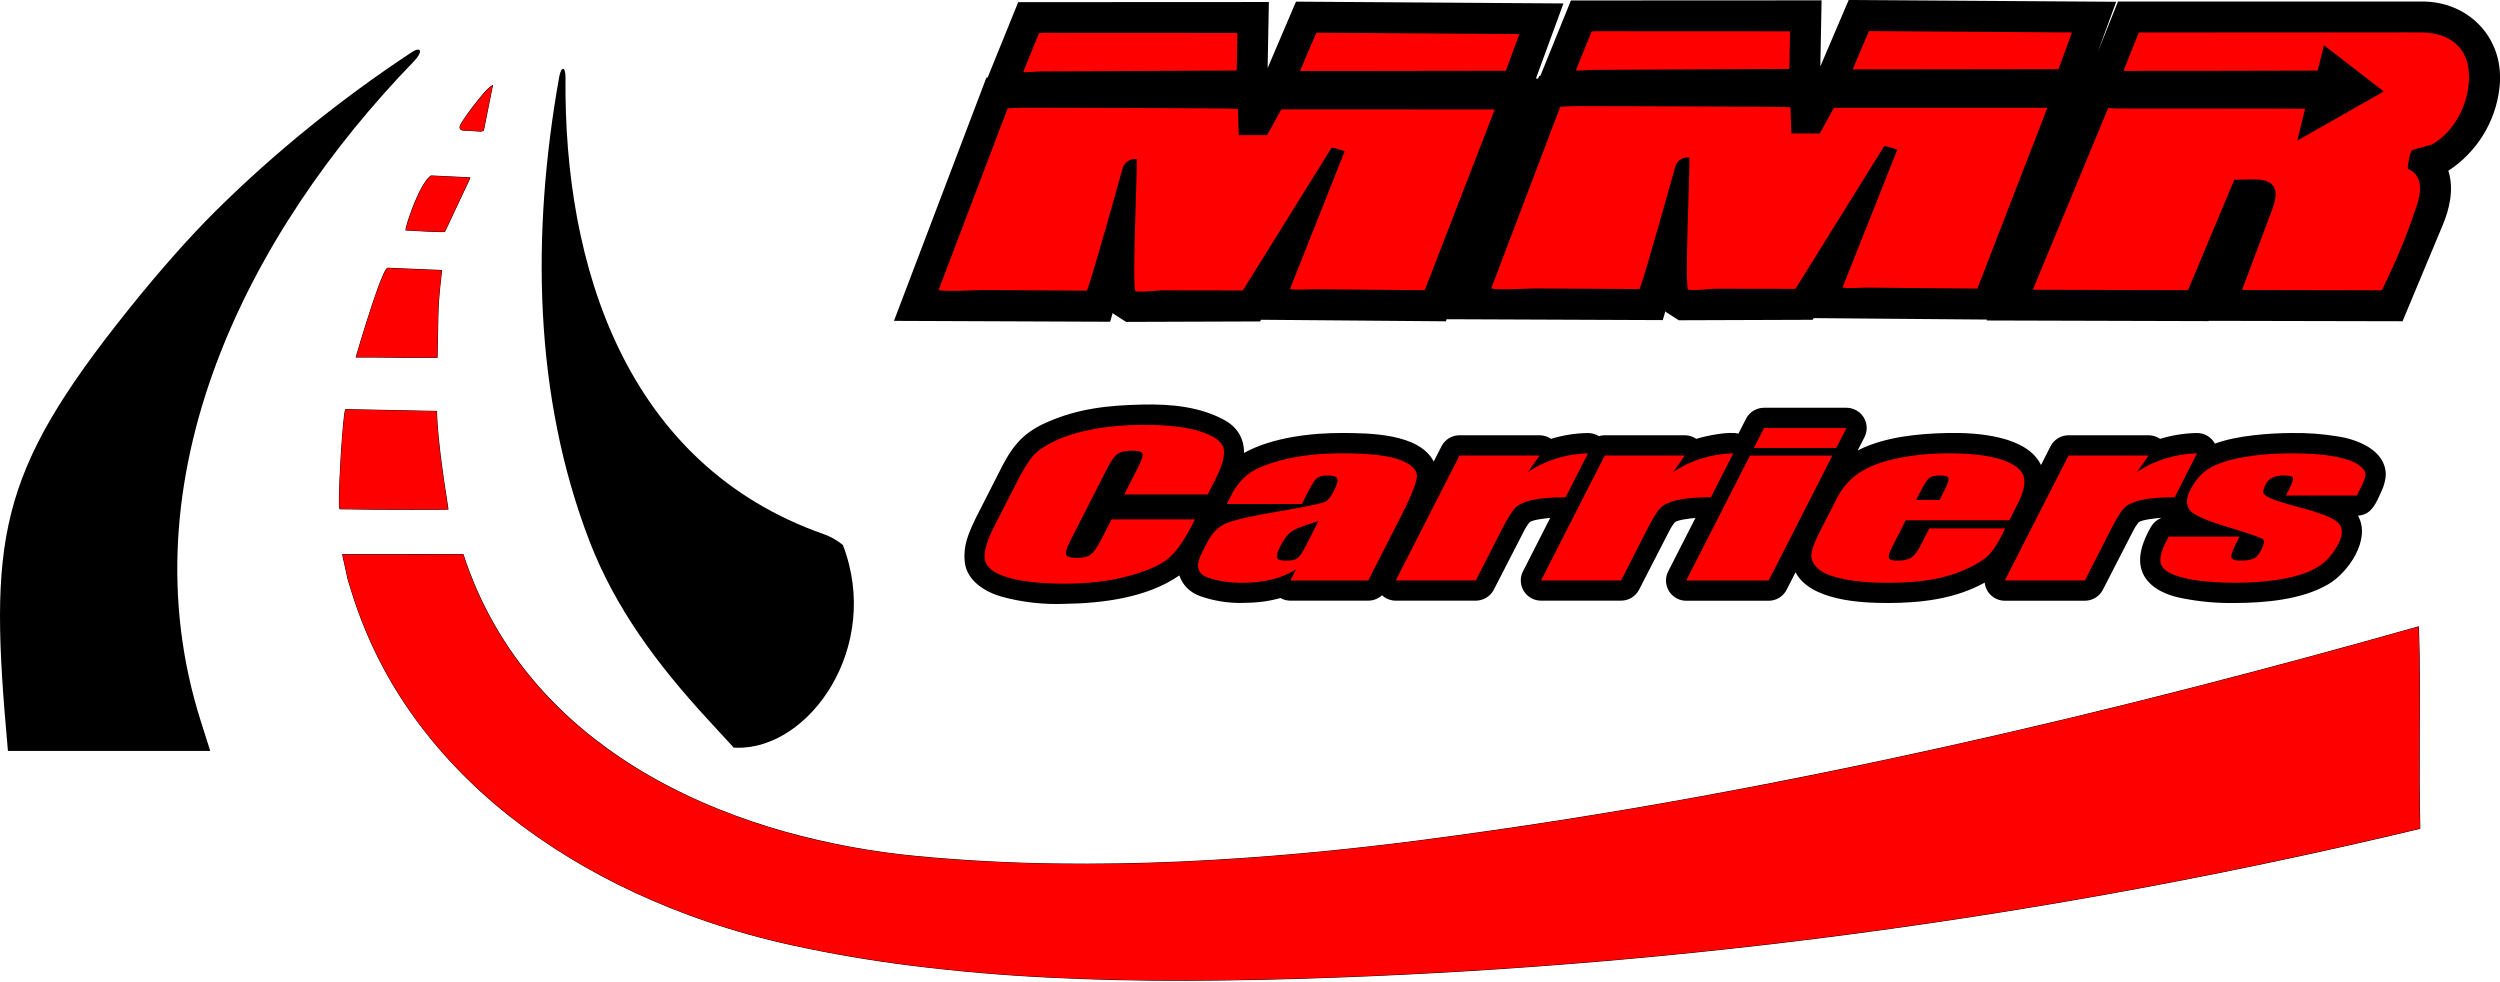
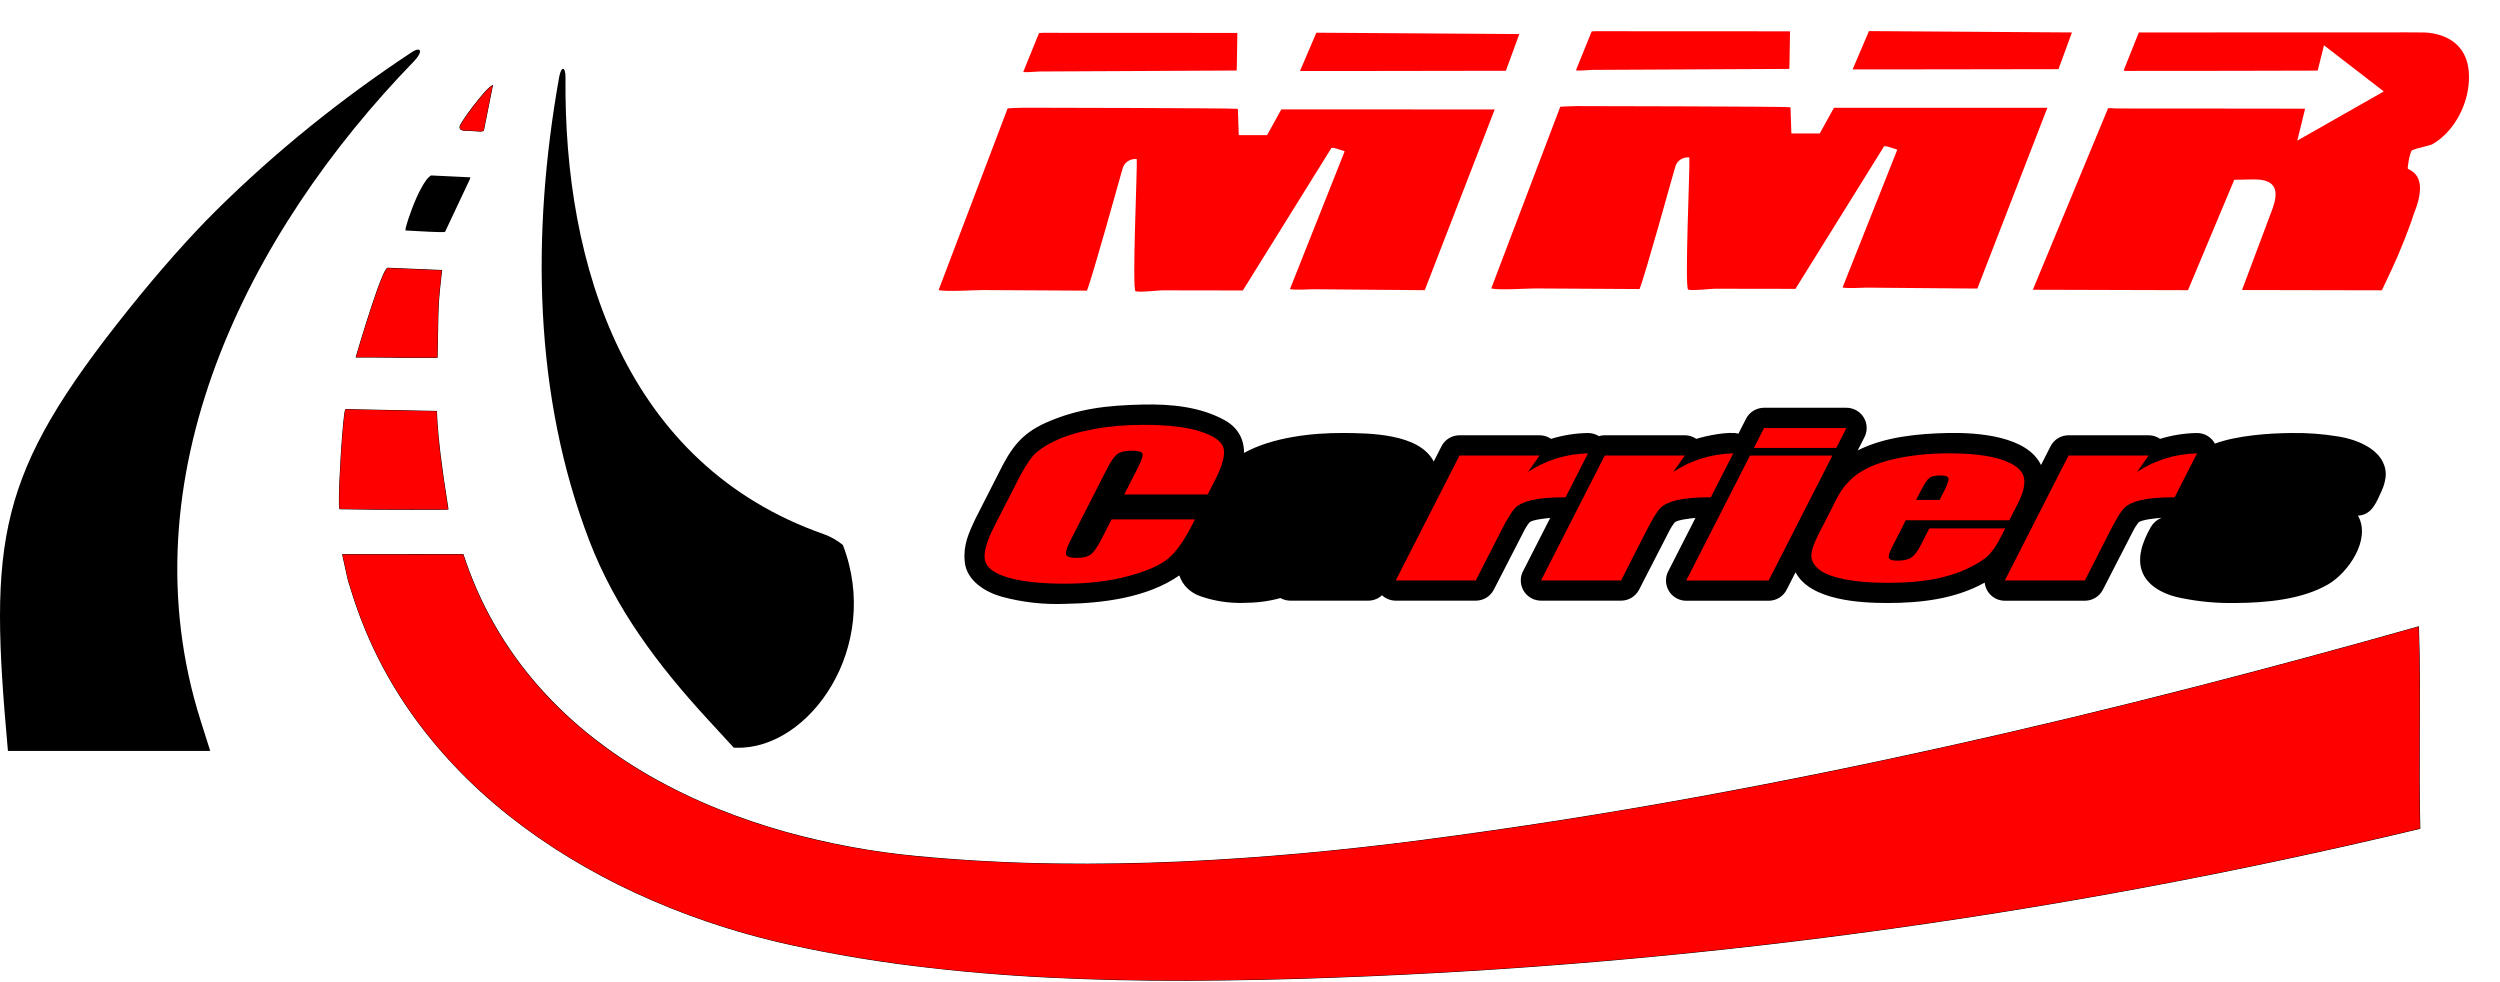
<svg xmlns="http://www.w3.org/2000/svg" width="420" height="165" viewBox="0 0 420 165" fill="none">
  <g clip-path="url(#clip0_4_520)">
    <path fill-rule="evenodd" clip-rule="evenodd" d="M224.811 164.229C253.883 163.153 282.879 160.698 311.717 156.864C343.615 152.626 375.274 146.745 406.567 139.252C406.594 139.247 406.615 139.22 406.615 139.189C406.498 134.273 406.493 128.37 406.525 123.184C406.541 120.352 406.551 117.515 406.546 114.683C406.546 111.549 406.488 108.415 406.387 105.281C406.387 105.249 406.355 105.223 406.323 105.223C406.323 105.223 406.313 105.223 406.307 105.223C393.883 108.749 381.42 112.117 368.916 115.336C341.276 122.452 313.6 128.667 285.526 133.806C270.036 136.643 254.471 139.077 238.859 141.114C225.294 142.874 212.158 144.099 198.625 144.72C191.572 145.038 184.514 145.154 177.455 145.064C169.633 144.964 161.822 144.545 154.037 143.807C146.57 143.102 139.178 141.739 131.95 139.729C128.169 138.674 124.451 137.412 120.808 135.954C116.773 134.342 112.859 132.448 109.089 130.29C105.817 128.413 102.688 126.307 99.718 123.985C96.436 121.418 93.397 118.565 90.629 115.447C84.88 108.967 80.537 101.367 77.87 93.126C77.859 93.1 77.838 93.084 77.811 93.084L57.543 93.095C57.511 93.095 57.48 93.121 57.48 93.158C57.48 93.158 57.48 93.169 57.48 93.174L58.434 97.491L59.176 99.851C61.367 106.798 64.591 113.373 68.748 119.361C73.336 125.973 79.042 131.929 85.363 136.951C91.817 142.079 99.082 146.47 106.601 149.959C110.579 151.804 114.646 153.438 118.798 154.848C123.396 156.413 128.079 157.723 132.825 158.767C139.623 160.257 146.486 161.429 153.39 162.278C161 163.222 168.647 163.879 176.31 164.251C183.978 164.627 191.657 164.797 199.336 164.77C207.831 164.739 216.326 164.558 224.811 164.229Z" fill="black" />
    <path fill-rule="evenodd" clip-rule="evenodd" d="M74.046 76.581C73.447 71.671 73.426 69.321 73.421 69.093C73.421 69.061 73.394 69.035 73.362 69.035L58.084 68.727C58.015 68.727 57.973 68.833 57.957 68.886C57.745 69.608 57.485 72.986 57.443 73.574L57.241 76.507C57.119 78.432 56.88 83.056 56.939 84.785C56.939 84.928 56.981 85.379 57.002 85.453C57.018 85.506 57.039 85.554 57.103 85.559C59.012 85.596 60.921 85.623 62.83 85.633C62.931 85.633 75.314 85.697 75.346 85.602V85.575V85.549L75.165 84.339C74.746 81.762 74.375 79.18 74.052 76.586L74.046 76.581Z" fill="black" />
    <path fill-rule="evenodd" clip-rule="evenodd" d="M65.816 60.099C66.776 60.121 67.736 60.126 68.69 60.126H73.452C73.484 60.121 73.516 60.094 73.516 60.057L73.654 52.898C73.68 51.562 73.76 50.23 73.892 48.905L74.269 45.426C74.269 45.394 74.248 45.362 74.216 45.357L65.153 44.975C65.02 44.975 64.893 45.15 64.824 45.246C64.623 45.553 64.453 45.882 64.315 46.221C63.976 47.006 63.663 47.807 63.376 48.613C62.215 51.874 60.778 56.488 59.755 59.993C59.744 60.025 59.765 60.062 59.797 60.068C59.802 60.068 59.807 60.068 59.813 60.068C61.817 60.057 63.822 60.068 65.821 60.094L65.816 60.099Z" fill="black" />
    <path fill-rule="evenodd" clip-rule="evenodd" d="M71.517 30.392C71.289 30.71 71.082 31.038 70.891 31.378C70.546 31.993 70.233 32.624 69.952 33.266C69.427 34.454 68.966 35.673 68.563 36.909L68.255 37.932L68.144 38.389C68.133 38.452 68.107 38.627 68.117 38.67C68.123 38.696 68.149 38.717 68.176 38.723C68.314 38.739 71.363 38.903 72.158 38.935L73.564 38.983L74.248 38.993L74.555 38.983C74.598 38.983 74.709 38.967 74.741 38.956C74.757 38.951 74.773 38.94 74.783 38.924L78.893 30.201L79.015 29.866C79.026 29.835 79.015 29.798 78.978 29.787C78.973 29.787 78.967 29.787 78.957 29.787L72.429 29.474C72.429 29.474 72.402 29.474 72.392 29.485C72.042 29.729 71.745 30.036 71.511 30.392H71.517Z" fill="black" />
    <path fill-rule="evenodd" clip-rule="evenodd" d="M80.314 22.098C80.463 22.114 80.617 22.119 80.765 22.114C80.85 22.114 80.935 22.098 81.014 22.077C81.083 22.061 81.29 21.986 81.306 21.902L82.817 14.345C82.823 14.313 82.802 14.281 82.77 14.271C82.754 14.271 82.738 14.271 82.722 14.281C82.075 14.721 81.587 15.23 81.094 15.814C80.055 17.049 78.771 18.683 77.843 20.099L77.562 20.533L77.313 20.968C77.271 21.043 77.239 21.117 77.218 21.196C77.117 21.546 77.297 21.811 77.599 21.896C77.764 21.949 77.933 21.976 78.108 21.981C78.283 21.986 78.458 21.981 78.633 21.971L80.314 22.093V22.098Z" fill="black" />
-     <path fill-rule="evenodd" clip-rule="evenodd" d="M258.029 13.21L262.659 0.578L217.726 0.276L212.959 11.444L213.171 0.339L171.06 0.361L165.921 13.03H165.72L150.187 53.905L186.502 54.054L186.942 52.548L187.043 52.702L189.186 54.08L211.681 54.001L211.856 53.72L242.911 53.98L243.048 53.63L279.348 53.778L279.788 52.272L279.889 52.426L282.031 53.804L304.526 53.725L304.701 53.444L333.815 53.688L333.751 53.842L371.042 53.948L371.064 53.9L403.629 53.969L410.338 37.906C411.557 35.048 412.289 31.733 411.324 28.684C416.097 25.566 419.236 20.496 419.904 14.838L419.883 15.008C421.008 6.475 414.702 0.111 406.689 0.26H355.823L352.397 8.819L355.515 0.297L310.582 -0.005L305.815 11.163L306.027 0.058L263.916 0.079L258.777 12.748H258.576L258.406 13.199H258.051L258.029 13.21Z" fill="black" />
    <path fill-rule="evenodd" clip-rule="evenodd" d="M341.505 48.677L361.608 48.735L367.58 48.751L373.763 34.003L375.359 30.201L378.573 30.142C378.636 30.142 378.705 30.142 378.769 30.142C382.603 30.153 382.757 32.285 381.813 34.979L376.658 48.724H376.77L400.14 48.772H400.156L401.901 45.06C403.068 42.573 404.706 38.516 405.544 35.87C407.983 29.888 405.39 28.806 404.521 28.355C404.409 28.297 404.839 25.402 405.263 25.221C405.279 25.216 405.295 25.205 405.311 25.2C406.196 24.845 408.233 24.452 408.604 24.245C411.977 22.347 414.294 18.29 414.718 14.329C415.689 5.033 406.933 5.452 406.769 5.452C404.823 5.425 402.93 5.436 402.182 5.441L359.323 5.452L356.767 11.842C356.82 11.921 357.382 11.953 359.036 11.911C360.723 11.943 389.253 11.863 389.253 11.863C389.296 11.863 389.333 11.863 389.37 11.858L390.43 7.61L400.474 15.363L385.944 23.625L386.904 19.706L387.254 18.264L380.556 18.242C379.58 18.242 378.615 18.242 377.655 18.242C372.925 18.242 356.215 18.227 355.68 18.227C354.969 18.184 354.481 18.163 354.163 18.174L341.531 48.645L341.515 48.682L341.505 48.677Z" fill="#FF0000" />
    <path fill-rule="evenodd" clip-rule="evenodd" d="M281.379 28.297C281.543 27.258 282.386 26.499 283.436 26.441C283.564 26.436 283.691 26.441 283.813 26.452C283.935 27.873 282.98 48.507 283.622 48.661C284.508 48.878 287.377 48.507 288.061 48.507C289.243 48.507 301.636 48.528 301.636 48.528L316.533 24.569C316.782 24.553 317.052 24.59 317.355 24.691L318.749 25.142L309.549 48.295C310.233 48.496 313.043 48.321 313.478 48.321C314.215 48.327 332.198 48.48 332.198 48.48L343.955 18.115H332.458L314.374 18.105H308.127C308.127 18.105 308.09 18.152 308.027 18.242L305.715 22.427H300.952L300.804 18.067C300.761 18.046 300.708 18.025 300.645 18.009C300.221 17.887 265.284 17.818 264.897 17.823C263.211 17.871 262.415 17.898 262.124 17.94L250.526 48.459C251.761 48.783 256.555 48.459 257.924 48.459C260.93 48.48 275.44 48.56 275.44 48.56C276.235 46.757 281.347 28.345 281.368 28.281L281.379 28.297Z" fill="#FF0000" />
    <path fill-rule="evenodd" clip-rule="evenodd" d="M267.522 11.741L300.602 11.576C300.613 11.391 300.624 11.136 300.634 10.797C300.645 10.267 300.724 5.261 300.724 5.261C300.724 5.261 273.854 5.245 268.88 5.245C268.148 5.234 267.686 5.245 267.4 5.282L264.754 11.805C264.961 11.884 265.73 11.868 267.522 11.741Z" fill="#FF0000" />
    <path fill-rule="evenodd" clip-rule="evenodd" d="M311.235 11.661C311.304 11.661 316.442 11.661 316.442 11.661C319.455 11.661 322.467 11.651 325.484 11.651L345.827 11.619L348.086 5.451L323.029 5.282C323.029 5.282 314.454 5.223 313.987 5.223L311.235 11.667V11.661Z" fill="#FF0000" />
    <path fill-rule="evenodd" clip-rule="evenodd" d="M188.539 28.567C188.703 27.528 189.546 26.77 190.596 26.712C190.723 26.706 190.851 26.712 190.973 26.722C191.095 28.143 190.14 48.777 190.782 48.931C191.667 49.149 194.536 48.777 195.22 48.777C196.403 48.777 208.796 48.799 208.796 48.799L223.692 24.84C223.942 24.824 224.212 24.861 224.514 24.962L225.909 25.412L216.708 48.565C217.392 48.767 220.203 48.592 220.638 48.592C221.375 48.597 239.358 48.751 239.358 48.751L251.114 18.386H239.617L221.534 18.375H215.287C215.287 18.375 215.25 18.423 215.186 18.513L212.874 22.697H208.112L207.964 18.338C207.921 18.317 207.868 18.296 207.804 18.28C207.38 18.158 172.444 18.089 172.057 18.094C170.37 18.142 169.575 18.168 169.283 18.211L157.686 48.73C158.921 49.053 163.715 48.73 165.083 48.73C168.09 48.751 182.599 48.83 182.599 48.83C183.395 47.027 188.507 28.615 188.528 28.552L188.539 28.567Z" fill="#FF0000" />
    <path fill-rule="evenodd" clip-rule="evenodd" d="M174.677 12.011L207.757 11.847C207.768 11.661 207.778 11.407 207.789 11.067C207.799 10.537 207.879 5.531 207.879 5.531C207.879 5.531 181.008 5.515 176.034 5.515C175.302 5.505 174.841 5.515 174.555 5.552L171.908 12.075C172.115 12.155 172.884 12.139 174.677 12.011Z" fill="#FF0000" />
    <path fill-rule="evenodd" clip-rule="evenodd" d="M218.395 11.932C218.464 11.932 223.602 11.932 223.602 11.932C226.614 11.932 229.627 11.921 232.644 11.921L252.986 11.889L255.246 5.722L230.189 5.552C230.189 5.552 221.614 5.494 221.147 5.494L218.395 11.937V11.932Z" fill="#FF0000" />
    <path fill-rule="evenodd" clip-rule="evenodd" d="M284.826 87.033L280.26 95.985C279.406 97.655 280.069 99.708 281.745 100.556C282.222 100.8 282.752 100.927 283.288 100.927H297.134C298.412 100.927 299.584 100.211 300.162 99.071L301.652 96.144C304.14 100.89 312.566 101.309 317.18 101.304C322.748 101.298 328.486 100.63 333.428 97.878C333.608 99.607 335.067 100.922 336.811 100.922H350.26C351.533 100.922 352.699 100.211 353.283 99.076L358.453 89.022C358.681 88.582 358.957 88.163 359.264 87.776C359.768 87.299 362.218 87.06 363.136 86.996C362.393 87.288 361.768 87.818 361.359 88.507C359.986 90.904 358.697 94.124 360.24 96.791C361.481 98.933 364.154 100.052 366.524 100.487C369.494 101.086 372.517 101.362 375.545 101.304C380.524 101.277 386.718 100.768 391.183 98.138C394.45 96.218 398.406 90.671 396.142 86.63C398.565 86.498 399.271 84.244 400.13 82.441C400.506 81.645 400.83 80.458 400.808 79.609C400.713 75.674 396.147 73.829 392.727 73.314C390.176 72.895 387.593 72.704 385.005 72.747C381.431 72.763 375.842 73.134 372.103 74.529C371.499 73.41 370.321 72.726 369.054 72.747C366.964 72.784 364.891 73.113 362.897 73.728C362.33 73.336 361.656 73.124 360.967 73.124H347.518C346.24 73.124 345.068 73.839 344.49 74.98L342.889 78.124C340.577 73.293 332.415 72.641 327.282 72.742C322.366 72.842 316.628 73.357 312.094 75.674L313.229 73.447C314.083 71.776 313.42 69.724 311.744 68.876C311.267 68.632 310.736 68.504 310.201 68.504H296.355C295.077 68.504 293.905 69.22 293.327 70.361L292.054 72.853C290.426 72.429 286.687 73.198 284.98 73.728C284.412 73.336 283.739 73.124 283.049 73.124H269.601C269.267 73.124 268.933 73.171 268.609 73.272C268.047 72.917 267.395 72.736 266.732 72.747C264.643 72.784 262.569 73.113 260.575 73.728C260.008 73.336 259.334 73.124 258.645 73.124H245.196C243.918 73.124 242.746 73.839 242.168 74.98L240.864 77.541C238.451 72.795 229.961 72.768 225.639 72.742C220.474 72.715 213.776 73.447 208.998 76.088C209.008 73.585 207.81 71.724 205.71 70.573C201.563 68.303 196.658 67.863 192.012 67.964C186.158 68.086 181.088 68.621 175.727 71.008C171.479 72.901 169.808 75.393 167.809 79.418L163.927 87.039C162.676 89.674 161.801 91.62 162.077 94.389C162.395 97.581 165.545 99.485 168.334 100.259C171.781 101.192 175.35 101.59 178.914 101.447C185.193 101.351 192.76 100.423 198.132 96.669C198.668 98.361 200.03 99.607 201.669 100.164C203.96 100.964 206.373 101.346 208.796 101.288C210.986 101.272 212.986 101.07 215.112 100.471C215.621 100.758 216.199 100.911 216.783 100.911H229.865C230.724 100.911 231.552 100.588 232.177 100.005C232.808 100.588 233.63 100.911 234.489 100.911H247.938C249.211 100.911 250.377 100.201 250.961 99.066L256.131 89.011C256.359 88.571 256.635 88.152 256.943 87.765C257.409 87.32 259.568 87.086 260.432 87.017L255.866 95.969C255.012 97.639 255.675 99.692 257.351 100.54C257.828 100.784 258.358 100.911 258.894 100.911H272.343C273.615 100.911 274.782 100.201 275.365 99.066L280.536 89.011C280.764 88.571 281.039 88.152 281.347 87.765C281.814 87.325 283.967 87.092 284.826 87.017V87.033Z" fill="black" />
    <path fill-rule="evenodd" clip-rule="evenodd" d="M202.883 83.072H188.873L191.143 78.623C191.8 77.329 192.065 76.523 191.927 76.199C191.79 75.876 191.211 75.717 190.193 75.717C189.037 75.717 188.21 75.913 187.696 76.3C187.181 76.687 186.598 77.536 185.94 78.83L179.874 90.724C179.237 91.971 178.983 92.782 179.099 93.158C179.216 93.54 179.821 93.726 180.908 93.726C181.995 93.726 182.732 93.535 183.246 93.153C183.761 92.771 184.381 91.88 185.097 90.475L186.741 87.256H200.752L200.243 88.253C198.89 90.905 197.538 92.782 196.186 93.89C194.833 94.999 192.596 95.969 189.472 96.807C186.349 97.639 182.817 98.058 178.866 98.058C174.915 98.058 171.558 97.703 169.257 96.998C166.955 96.293 165.688 95.311 165.46 94.065C165.232 92.814 165.757 90.936 167.04 88.428L170.858 80.945C171.797 79.1 172.64 77.716 173.377 76.793C174.115 75.871 175.361 74.98 177.116 74.126C178.871 73.272 181.046 72.599 183.639 72.111C186.232 71.623 189.048 71.374 192.086 71.374C196.212 71.374 199.426 71.75 201.727 72.508C204.024 73.267 205.307 74.211 205.572 75.346C205.837 76.475 205.36 78.241 204.14 80.627L202.899 83.061L202.883 83.072Z" fill="#FF0000" />
-     <path fill-rule="evenodd" clip-rule="evenodd" d="M221.502 87.548C218.968 88.295 217.398 88.927 216.799 89.43C216.194 89.934 215.653 90.666 215.171 91.615C214.619 92.702 214.407 93.402 214.545 93.72C214.683 94.039 215.197 94.192 216.083 94.192C216.968 94.192 217.536 94.07 217.918 93.821C218.299 93.572 218.761 92.92 219.296 91.87L221.497 87.553L221.502 87.548ZM218.713 84.668H206.097L206.813 83.263C207.64 81.64 208.674 80.389 209.91 79.508C211.146 78.628 213.124 77.849 215.844 77.175C218.564 76.501 221.821 76.162 225.612 76.162C230.162 76.162 233.397 76.544 235.311 77.308C237.231 78.071 238.138 79.01 238.037 80.124C237.936 81.237 237.003 83.528 235.232 86.996L229.86 97.533H216.777L217.732 95.661C216.528 96.409 215.181 96.977 213.691 97.348C212.201 97.724 210.557 97.91 208.759 97.91C206.405 97.91 204.411 97.597 202.767 96.971C201.123 96.345 200.842 94.972 201.924 92.851L202.804 91.127C203.605 89.558 204.671 88.486 206.007 87.914C207.338 87.346 210.265 86.678 214.778 85.92C219.615 85.098 222.261 84.541 222.717 84.26C223.173 83.974 223.624 83.395 224.069 82.52C224.626 81.423 224.822 80.707 224.647 80.378C224.472 80.044 223.984 79.879 223.189 79.879C222.277 79.879 221.64 80.017 221.28 80.299C220.914 80.579 220.436 81.301 219.837 82.473L218.718 84.674L218.713 84.668Z" fill="#FF0000" />
    <path fill-rule="evenodd" clip-rule="evenodd" d="M258.639 76.539L256.699 79.296C259.658 77.318 263.02 76.273 266.785 76.157L263.02 83.544C260.559 83.544 258.666 83.703 257.351 84.016C256.036 84.329 255.102 84.774 254.545 85.336C253.994 85.898 253.193 87.198 252.159 89.234L247.933 97.523H234.484L245.191 76.533H258.639V76.539Z" fill="#FF0000" />
    <path fill-rule="evenodd" clip-rule="evenodd" d="M283.044 76.539L281.103 79.296C284.062 77.318 287.424 76.273 291.189 76.157L287.424 83.544C284.964 83.544 283.07 83.703 281.755 84.016C280.44 84.329 279.507 84.774 278.95 85.336C278.399 85.898 277.598 87.198 276.564 89.234L272.337 97.523H258.889L269.595 76.533H283.044V76.539Z" fill="#FF0000" />
    <path fill-rule="evenodd" clip-rule="evenodd" d="M307.841 76.539L297.134 97.528H283.288L293.995 76.539H307.841ZM310.195 71.92L308.493 75.255H294.647L296.349 71.92H310.195Z" fill="#FF0000" />
    <path fill-rule="evenodd" clip-rule="evenodd" d="M325.845 83.989L326.63 82.457C327.181 81.37 327.42 80.67 327.335 80.352C327.25 80.033 326.831 79.879 326.078 79.879C325.145 79.879 324.503 80.012 324.142 80.283C323.782 80.553 323.305 81.274 322.7 82.457L321.915 83.989H325.845ZM337.58 87.404H320.17L317.853 91.944C317.37 92.893 317.201 93.503 317.349 93.779C317.498 94.055 317.98 94.192 318.802 94.192C319.82 94.192 320.6 94.012 321.125 93.646C321.655 93.28 322.186 92.58 322.716 91.536L324.127 88.767H336.875L336.085 90.316C335.422 91.615 334.743 92.612 334.043 93.307C333.343 94.001 332.161 94.744 330.49 95.539C328.82 96.329 326.916 96.924 324.773 97.321C322.631 97.719 320.096 97.915 317.164 97.915C314.231 97.915 311.914 97.719 309.941 97.332C307.968 96.945 306.547 96.409 305.683 95.725C304.818 95.046 304.362 94.299 304.314 93.477C304.267 92.66 304.638 91.472 305.433 89.908L308.557 83.788C309.49 81.953 310.752 80.505 312.338 79.445C313.923 78.384 316.045 77.573 318.707 77.011C321.369 76.448 324.243 76.162 327.324 76.162C331.095 76.162 334.033 76.501 336.138 77.18C338.243 77.859 339.505 78.761 339.919 79.885C340.333 81.009 340.02 82.589 338.986 84.621L337.564 87.404H337.58Z" fill="#FF0000" />
    <path fill-rule="evenodd" clip-rule="evenodd" d="M360.961 76.539L359.021 79.296C361.98 77.318 365.342 76.273 369.107 76.157L365.342 83.544C362.881 83.544 360.988 83.703 359.673 84.016C358.358 84.329 357.424 84.774 356.868 85.336C356.316 85.898 355.515 87.198 354.481 89.234L350.255 97.523H336.806L347.513 76.533H360.961V76.539Z" fill="#FF0000" />
-     <path fill-rule="evenodd" clip-rule="evenodd" d="M395.951 83.247H384.035L384.618 82.107C385.111 81.136 385.308 80.521 385.207 80.267C385.106 80.012 384.586 79.879 383.658 79.879C382.905 79.879 382.28 79.996 381.781 80.235C381.283 80.474 380.911 80.829 380.673 81.301C380.344 81.942 380.201 82.414 380.233 82.717C380.27 83.019 380.668 83.348 381.426 83.703C382.184 84.064 383.855 84.583 386.437 85.267C389.879 86.174 392.005 87.028 392.817 87.829C393.628 88.629 393.644 89.796 392.864 91.323C391.995 93.031 390.871 94.32 389.492 95.189C388.118 96.059 386.214 96.727 383.791 97.199C381.367 97.666 378.61 97.904 375.529 97.904C372.114 97.904 369.319 97.65 367.145 97.146C364.971 96.642 363.655 95.953 363.183 95.089C362.711 94.224 362.929 92.914 363.82 91.164L364.334 90.151H376.25L375.571 91.483C374.993 92.612 374.771 93.344 374.898 93.683C375.025 94.023 375.534 94.187 376.42 94.187C377.374 94.187 378.096 94.076 378.589 93.848C379.082 93.62 379.511 93.142 379.883 92.416C380.392 91.414 380.471 90.788 380.111 90.533C379.729 90.279 377.502 89.531 373.434 88.285C370.024 87.23 368.105 86.275 367.675 85.416C367.246 84.557 367.336 83.539 367.94 82.356C368.794 80.68 369.892 79.445 371.228 78.649C372.564 77.854 374.463 77.239 376.913 76.809C379.363 76.374 382.062 76.162 385.016 76.162C387.97 76.162 390.346 76.337 392.218 76.692C394.089 77.048 395.426 77.514 396.232 78.092C397.033 78.67 397.425 79.211 397.404 79.704C397.383 80.198 397.107 80.977 396.566 82.027L395.946 83.247H395.951Z" fill="#FF0000" />
    <path fill-rule="evenodd" clip-rule="evenodd" d="M224.811 164.166C286.146 161.912 347.274 153.39 406.551 139.189C406.254 127.368 406.705 116.396 406.318 105.281C352.18 120.623 295.241 133.886 238.859 141.177C211.145 144.762 181.825 146.549 154.026 143.871C122.256 140.806 88.571 126.202 77.806 93.153L57.538 93.164L58.492 97.48C58.88 98.711 59.235 99.84 59.235 99.84C69.544 132.618 101.293 151.762 132.836 158.709C162.172 165.174 194.017 165.301 224.811 164.171V164.166Z" fill="#FF0000" />
    <path fill-rule="evenodd" clip-rule="evenodd" d="M73.357 69.093L64.967 68.924C64.967 68.924 58.466 68.791 58.079 68.786C57.644 68.775 56.657 85.48 57.098 85.49C63.095 85.623 74.11 85.58 75.276 85.575C75.34 85.575 73.511 75.483 73.357 69.099V69.093Z" fill="#FF0000" />
    <path fill-rule="evenodd" clip-rule="evenodd" d="M59.808 60.009H63.196C65.079 60.009 66.877 60.067 68.695 60.067H73.458L73.527 56.52C73.58 53.964 73.564 51.381 73.834 48.905L74.211 45.426L66.341 45.092C66.341 45.092 65.546 45.06 65.153 45.044C64.177 45.028 59.808 60.02 59.808 60.02V60.009Z" fill="#FF0000" />
-     <path fill-rule="evenodd" clip-rule="evenodd" d="M74.73 38.892C74.826 38.723 78.883 30.063 78.835 30.185C78.957 29.861 78.957 29.851 78.957 29.851L73.977 29.612L72.434 29.538C72.397 29.564 72.36 29.591 72.328 29.617C70.366 31.06 67.959 38.654 68.197 38.67C69.639 38.755 74.651 39.041 74.736 38.892H74.73Z" fill="#FF0000" />
    <path fill-rule="evenodd" clip-rule="evenodd" d="M80.32 22.039C80.824 22.093 81.105 22.039 81.248 21.901L82.759 14.345C82.568 14.472 82.372 14.626 82.171 14.79C80.999 15.766 77.435 20.544 77.281 21.223C77.175 21.689 77.462 22.002 78.633 21.918C79.307 21.965 80.139 22.018 80.32 22.039Z" fill="#FF0000" />
    <path fill-rule="evenodd" clip-rule="evenodd" d="M1.331 126.154H17.516L31.76 126.159H35.318L33.727 121.142C20.777 80.336 41.539 39.147 69.576 10.261C71.034 8.755 70.875 7.647 69.083 8.83C57.331 16.593 46.264 25.508 36.283 35.392C31.972 39.661 26.77 45.516 21.483 52.129C-0.695 79.853 -1.877 90.618 1.315 125.963C1.32 126.027 1.326 126.09 1.331 126.154Z" fill="black" />
    <path fill-rule="evenodd" clip-rule="evenodd" d="M138.404 89.743C105.111 78.071 94.696 44.625 95.004 13.056C95.025 11.11 94.277 11.036 93.933 12.982C89.255 39.274 89.637 66.447 99.018 90.868C103.351 102.142 110.393 111.608 118.942 120.899L123.274 125.608C123.274 125.608 123.418 125.608 123.661 125.618C135.996 125.995 148.188 108.67 141.602 91.552C140.631 90.767 139.565 90.152 138.404 89.743Z" fill="black" />
  </g>
  <defs>
    <clipPath id="clip0_4_520">
      <rect width="420" height="164.776" fill="white" />
    </clipPath>
  </defs>
</svg>